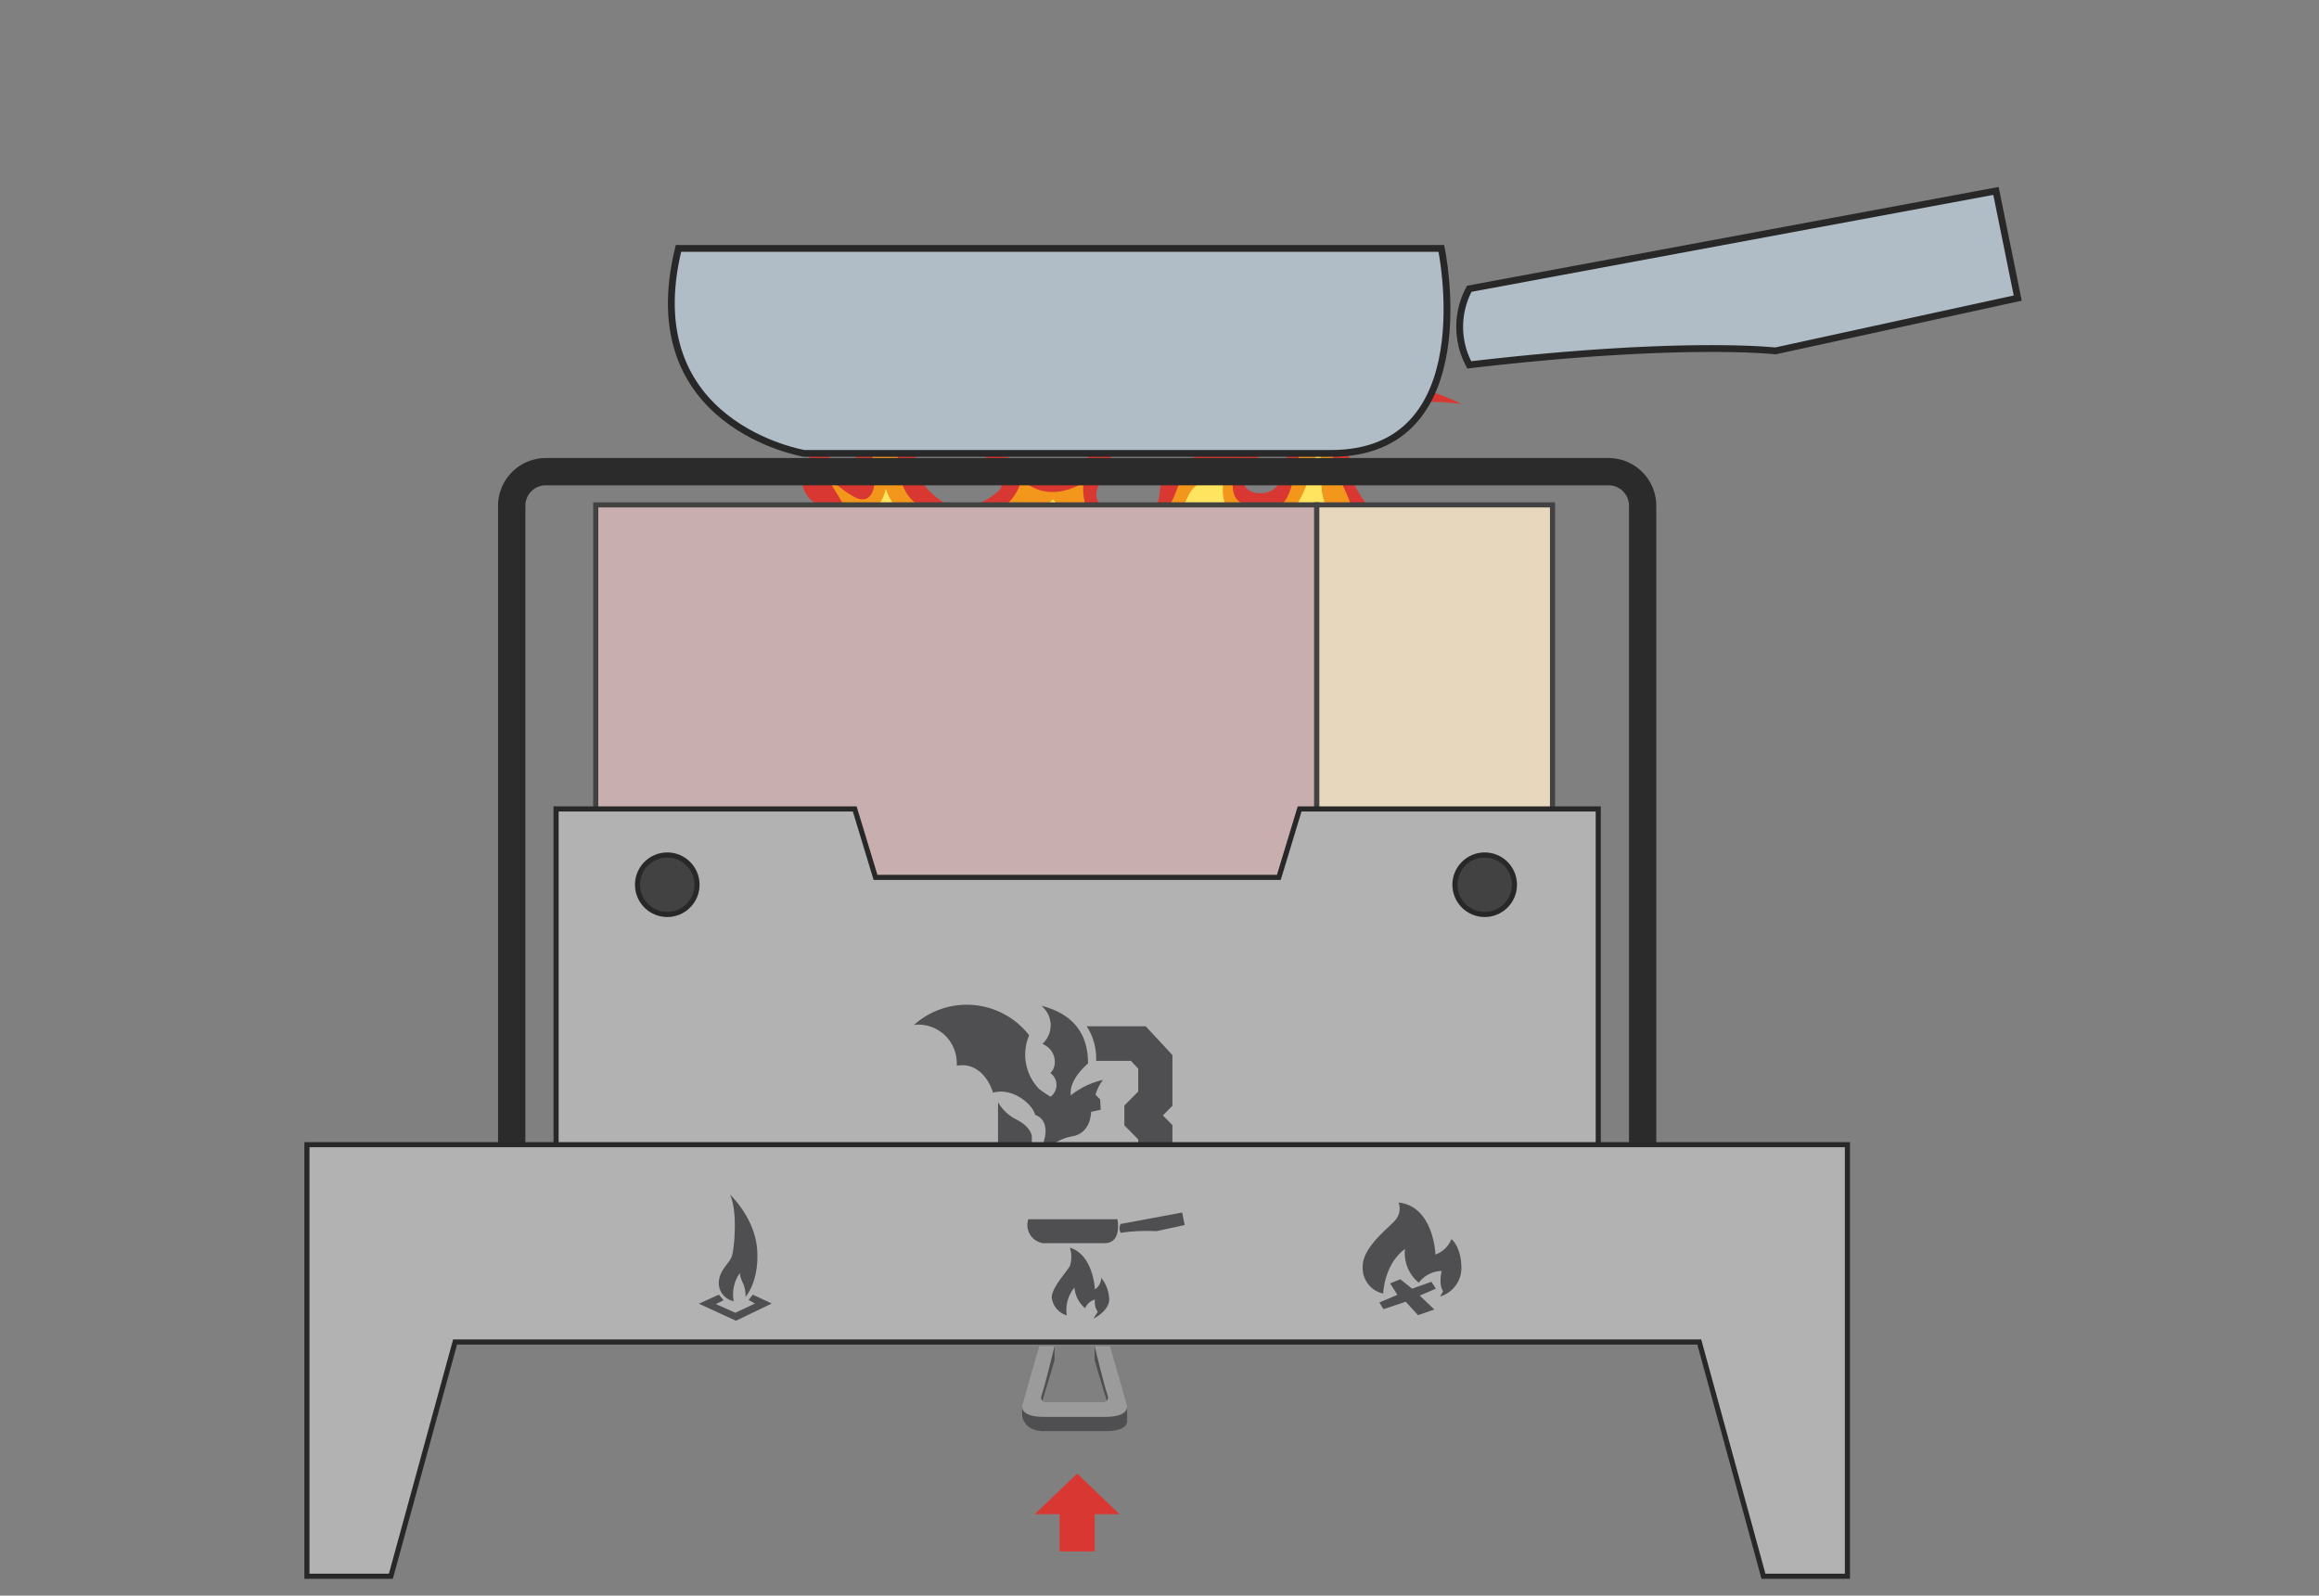
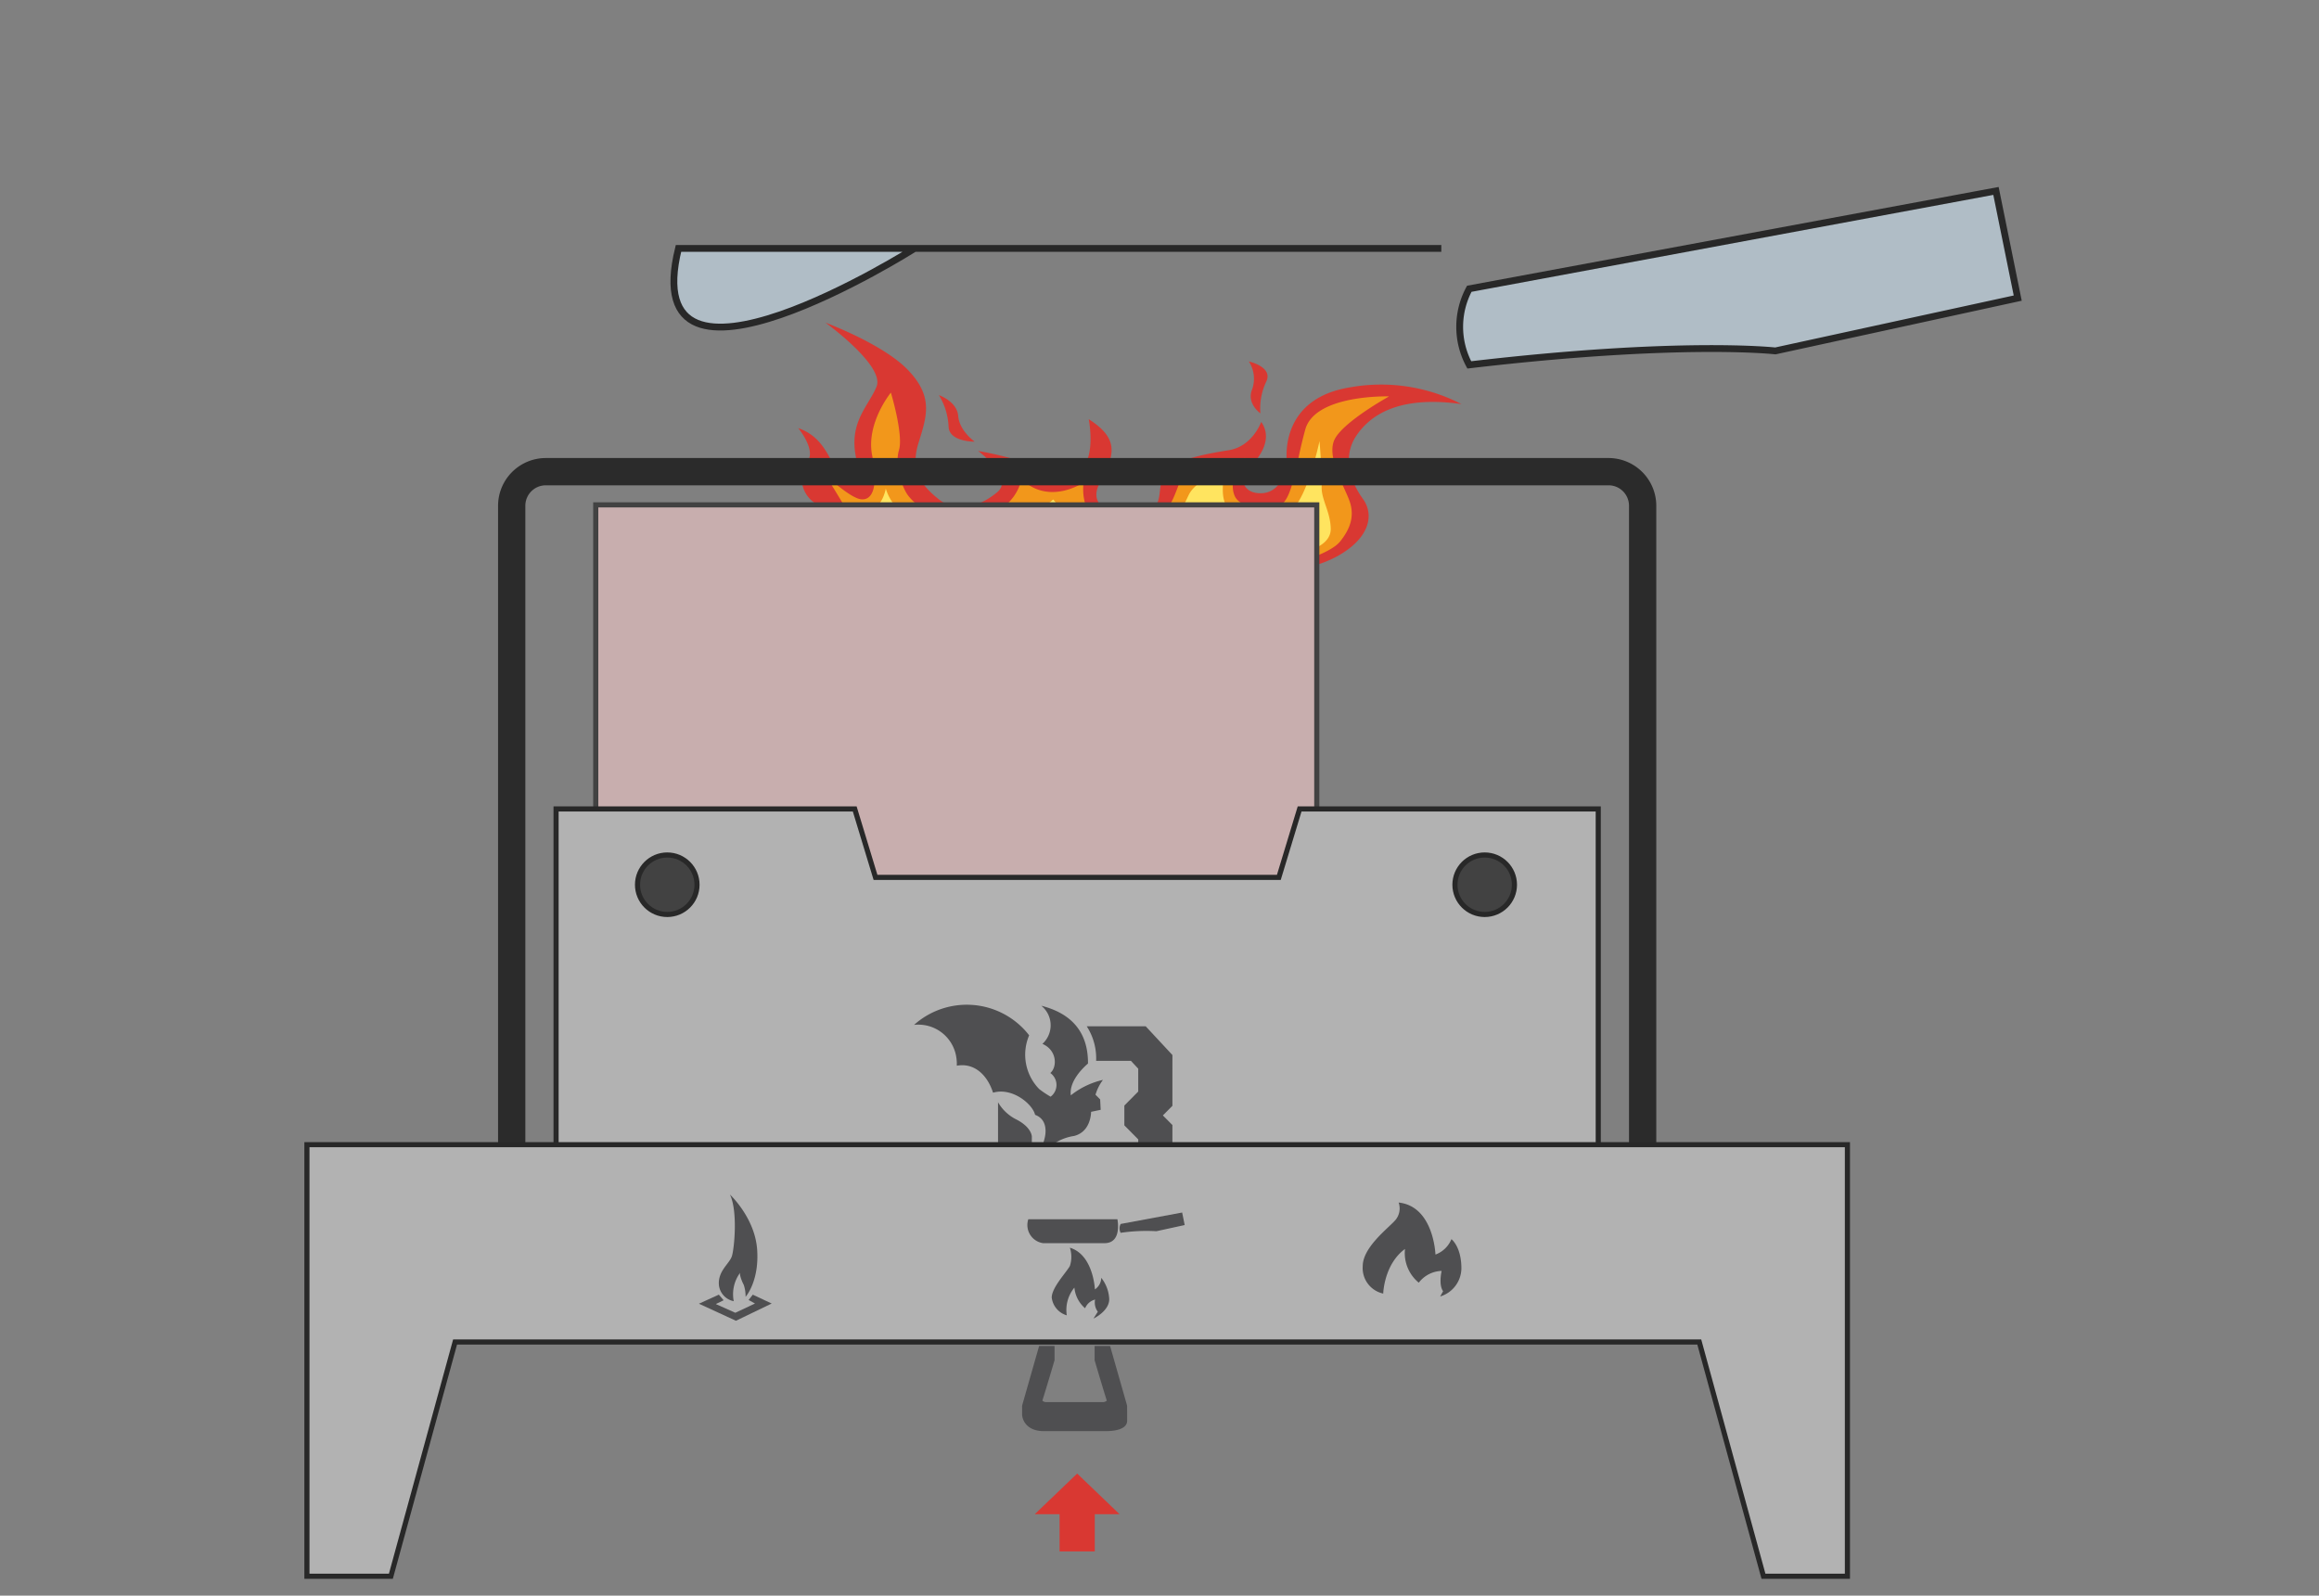
<svg xmlns="http://www.w3.org/2000/svg" width="340" height="234" viewBox="0 0 340 234">
  <rect x="0" y="0" width="340" height="234" fill="#808080" stroke="none" />
  <g id="グループ_4981" data-name="グループ 4981" transform="translate(1478 2069)">
    <rect id="長方形_4486" data-name="長方形 4486" width="340" height="234" transform="translate(-1478 -2069)" fill="none" />
    <g id="グループ_5074" data-name="グループ 5074" transform="translate(-1978.35 -3457.73)">
      <g id="グループ_5073" data-name="グループ 5073">
        <g id="グループ_5063" data-name="グループ 5063">
          <g id="グループ_5062" data-name="グループ 5062">
            <path id="パス_11753" data-name="パス 11753" d="M626.2,1457.139c.419,1.344.582,2.273-.915,2.216s-2-1.08-3.077-3.126-2.246-3.808-4.824-4.717c0,0,2.578,3.126,1.414,4.774a4.293,4.293,0,0,0,1,6.195c2.5,1.591,5.822,3.808,4.491,4.774s-3.909-.568-4.741-1.875a9.9,9.9,0,0,0,6.571,6.138c4.99,1.25,13.141,1.193,13.141,1.193s-1.913-3.012.582-3.3,8.234,1.7,9.482,2.159,6.487,1.251,6.487,1.251-.416-2.046,2.745-1.762,8.9,1.25,12.226.511,7.236-4.092,7.236-4.092l2,2.615,3.41-1.592,1.165,1.876,4.657-2.16s2.163,2.16-2.162,3.979a16.331,16.331,0,0,0,9.4-1.933c4.658-2.614,5.407-6.024,3.66-8.411s-3.077-6.081-.915-9.264,6.488-5.854,15.387-4.6a25.713,25.713,0,0,0-16.385-2.444c-9.731,1.592-9.315,9.492-9.232,10.685s-.749,4.717-3.66,4.831-3.41-2.387-1.829-3.808,3.493-4.206,1.746-6.649c0,0-1.247,3.58-4.741,4.148s-8.067,1.365-9.4,3.411.166,4.944-2.994,5.854-8.65-.455-6.571-4.377,3.161-6.422-1.58-9.434c0,0,1.248,6.138-1.664,7.786s-2.744,1.25-5.655-.455-8.9-2.671-8.9-2.671,5.323,3.922,2.828,6.025-5.9,3.182-8.567,1.079-4.241-4.319-2.994-8.3,2.163-6.764-1.5-10.628-12.143-6.991-12.143-6.991,8.733,6.309,7.486,9.378S624.289,1451,626.2,1457.139Z" fill="#d93832" />
            <path id="パス_11754" data-name="パス 11754" d="M643.252,1453.5s-3.826.057-3.826-2.273a9.748,9.748,0,0,0-1.414-4.547s2.662.909,2.828,3.069S643.252,1453.5,643.252,1453.5Z" fill="#d93832" />
            <path id="パス_11755" data-name="パス 11755" d="M683.451,1441.737s3.643.8,2.53,3a9.1,9.1,0,0,0-.836,4.613s-2.081-1.453-1.207-3.532A4.676,4.676,0,0,0,683.451,1441.737Z" fill="#d93832" />
          </g>
          <path id="パス_11756" data-name="パス 11756" d="M690.785,1468.434s.437,2.3-.561,2.9c0,0,5.177-1.407,6.612-3.2s2.121-3.623,1.435-5.754-3.618-6.735-2.184-9.336,7.923-6.18,7.923-6.18-10.854-.341-12.289,4.859-1.809,10.145-3.743,11.168-5.739.3-6.55-1.321-.062-4.05,1.5-5.67c0,0-8.421.384-9.731,3.837s-2.183,6.138-8.608,6.18-5.365-6.436-5.365-6.436-4.99,3.453-9.107-.469c0,0-.873,5.2-7.174,5.541s-8.546-2-9.419-3.111-2.058-4.433-1.372-6.693-1.185-8.439-1.185-8.439-3.681,4.475-2.745,9.207,0,6.607-1.622,6.436-5.24-3.58-5.24-3.58,2.87,4.6,3.681,6.138,1.5,3.708.811,4.348,4.8,2.216,7.111,2.557,2.37-3.453,6.861-2.941,13.038,2.643,13.849,2.643,1.185-1.194,4.3-.9,8.359,1.534,11.852.255a50.867,50.867,0,0,0,8.3-4.475s2.246,2.728,2.558,2.685,4.429-1.108,4.429-1.108.124,1.364.312,1.364,4.366-1.961,4.366-1.961Z" fill="#f2971b" />
          <path id="パス_11757" data-name="パス 11757" d="M692.4,1467.071l-.314,2.411s3.45-.75,3.372-3.269-1.411-4.232-1.333-6.161-.314-6.644-.314-6.644-2.038,9.805-4.861,10.555-6.116.8-8.155-.429-.784-5.947-.784-5.947-4.2,1.417-5.332,3.643c-.706,1.393-2.039,5.358-8,5.841s-8.076-1.018-8.939-1.822-2.979-3.268-2.979-3.268-4,3.857-11.449,3.8-9.174-.8-10.82-1.983a7.066,7.066,0,0,1-2.274-3.429s-.549,3.644-3.45,3.215a13.047,13.047,0,0,0,.941,4.126c.705,1.125,3.058,2.411,4,2.2s2.43-2.947,7.919-2.2,13.173,2.464,14.036,2.3,1.019-1.34,3.92-.7,9.174,1.393,10.743.482,9.331-4.929,9.331-4.929l3.45,1.554.157,1.018,3.92-.8.941.911,3.058-1.5S692.165,1465.785,692.4,1467.071Z" fill="#ffe45f" />
        </g>
        <path id="パス_11758" data-name="パス 11758" d="M736.186,1579.147H580.374a7.008,7.008,0,0,1-7-7V1462.9a7.008,7.008,0,0,1,7-7H736.186a7.008,7.008,0,0,1,7,7v109.251A7.008,7.008,0,0,1,736.186,1579.147ZM580.374,1459.9a3,3,0,0,0-3,3v109.251a3,3,0,0,0,3,3H736.186a3,3,0,0,0,3-3V1462.9a3,3,0,0,0-3-3Z" fill="#2b2b2b" />
        <g id="グループ_5071" data-name="グループ 5071">
          <rect id="長方形_4514" data-name="長方形 4514" width="105.714" height="70.416" transform="translate(587.695 1462.77)" fill="#c8aeae" stroke="#424242" stroke-width="0.75" />
-           <rect id="長方形_4515" data-name="長方形 4515" width="34.563" height="70.416" transform="translate(693.409 1462.77)" fill="#e7d8bd" stroke="#424242" stroke-width="0.75" />
          <path id="パス_11759" data-name="パス 11759" d="M690.894,1507.361l-3.046,10.036H628.711l-3.046-10.036H581.878v52.857h152.8v-52.857Z" fill="#b2b2b2" stroke="#282828" stroke-miterlimit="10" stroke-width="0.75" />
          <g id="グループ_5064" data-name="グループ 5064">
            <path id="パス_3054" data-name="パス 3054" d="M646.676,1550.375v14.765h4.956v-9.735s0-1.364-2.334-2.536A6.359,6.359,0,0,1,646.676,1550.375Z" fill="#4f4f51" />
            <path id="パス_3055" data-name="パス 3055" d="M672.244,1543.45l-3.914-4.21h-8.648a8.656,8.656,0,0,1,1.378,5.063h5.1l1.071,1.153v3.349l-2.034,2.054v2.908l2.034,2.055v3.1l-1.071,1.153H652.944v5.062h15.385l3.914-4.209v-7.207l-1.4-1.411,1.4-1.411Z" fill="#4f4f51" />
            <path id="パス_3056" data-name="パス 3056" d="M661.649,1549.958l-.682-.686a6.81,6.81,0,0,1,1.093-2.173,11.672,11.672,0,0,0-4.712,2.265c-.233-1.715,1.171-3.5,2.519-4.667.028-4.9-2.738-7.43-6.851-8.475a3.673,3.673,0,0,1,.611,5.11,3.551,3.551,0,0,1-.442.483c2.2.958,2.164,3.44,1.156,4.273a2.149,2.149,0,0,1,.044,3.473,14.371,14.371,0,0,1-1.676-1.123,7.215,7.215,0,0,1-1.471-7.872c-.119-.158-.242-.312-.369-.464a11.58,11.58,0,0,0-16.505-1.071,5.627,5.627,0,0,1,6.223,4.955,5.943,5.943,0,0,1,.042,1.033c2.586-.471,4.488,1.377,5.317,3.955,2.822-.817,5.8,1.666,6.164,3.247,2.272.838,1.347,3.616,1.347,3.616h.006a17.476,17.476,0,0,0-.519,2.5,7.279,7.279,0,0,1,4.876-3.016c2.533-.623,2.5-3.541,2.5-3.541l1.406-.294Z" fill="#4f4f51" />
          </g>
          <path id="パス_11760" data-name="パス 11760" d="M545.35,1556.6v63.286h12.309l9.413-34.353H749.487l9.413,34.353h12.309V1556.6Z" fill="#b2b2b2" stroke="#282828" stroke-miterlimit="10" stroke-width="0.75" />
          <g id="グループ_5065" data-name="グループ 5065">
            <circle id="楕円形_430" data-name="楕円形 430" cx="4.362" cy="4.362" r="4.362" transform="translate(593.819 1514.115)" fill="#424242" stroke="#282828" stroke-miterlimit="10" stroke-width="0.75" />
            <circle id="楕円形_431" data-name="楕円形 431" cx="4.362" cy="4.362" r="4.362" transform="translate(713.666 1514.115)" fill="#424242" stroke="#282828" stroke-miterlimit="10" stroke-width="0.75" />
          </g>
          <g id="グループ_5069" data-name="グループ 5069">
            <g id="グループ_5066" data-name="グループ 5066">
              <path id="パス_11761" data-name="パス 11761" d="M607.372,1563.913s3.67,3.405,3.989,8.086-1.7,6.914-1.7,6.914a5.112,5.112,0,0,0-.275-1.781c-.283-.506-.682-1.6-.5-1.782a5.316,5.316,0,0,0-.958,4.2,2.706,2.706,0,0,1-2.18-2.42c-.133-2.048,1.569-3.086,1.914-4.2S608.542,1566.36,607.372,1563.913Z" fill="#4f4f51" />
              <path id="パス_11762" data-name="パス 11762" d="M610.107,1579.373l.616-.779,2.766,1.3-5.239,2.527-5.426-2.5,2.918-1.33.7.824-1.144.558,2.859,1.277,2.886-1.356Z" fill="#4f4f51" />
            </g>
            <g id="グループ_5067" data-name="グループ 5067">
              <path id="パス_11763" data-name="パス 11763" d="M657.209,1571.706a4.312,4.312,0,0,1,0,2.686c-.533.958-2.66,3.165-2.66,4.628a3.094,3.094,0,0,0,2.207,2.606,5.169,5.169,0,0,1,1.117-4.069,4.536,4.536,0,0,0,1.569,3.032,2.153,2.153,0,0,1,1.463-1.277,2.273,2.273,0,0,0,.4,1.782l-.638,1.011s2.313-1.09,2.313-2.846a5.421,5.421,0,0,0-1.17-3.138,2.081,2.081,0,0,1-.931,1.7S660.666,1572.743,657.209,1571.706Z" fill="#4f4f51" />
              <path id="パス_11764" data-name="パス 11764" d="M651.118,1567.53h13.058s.745,3.511-1.888,3.511h-9.016A2.686,2.686,0,0,1,651.118,1567.53Z" fill="#4f4f51" />
              <path id="パス_11765" data-name="パス 11765" d="M664.655,1569.525a1.375,1.375,0,0,1,0-1.3l9.016-1.676.372,1.835-4.149.905A25.853,25.853,0,0,0,664.655,1569.525Z" fill="#4f4f51" />
            </g>
            <g id="グループ_5068" data-name="グループ 5068">
              <path id="パス_11766" data-name="パス 11766" d="M705.412,1565.084a2.646,2.646,0,0,1-.506,2.606c-1.063,1.2-4.76,3.963-4.76,6.729a3.825,3.825,0,0,0,3.005,4.016s.107-4.282,3.192-6.543a5.618,5.618,0,0,0,2.021,4.947,4.382,4.382,0,0,1,3.351-1.729s-.479,2.022.213,2.979l-.426.771a4.369,4.369,0,0,0,3.112-4.1c0-3.218-1.463-4.308-1.463-4.308a4.02,4.02,0,0,1-2.34,2.261S710.571,1565.642,705.412,1565.084Z" fill="#4f4f51" />
-               <path id="パス_11767" data-name="パス 11767" d="M704.162,1576.945l1.489-.612,1.729,1.383,2.846-1.011.638,1.011-2.367,1.011,2.154,2.048-2.394.824-1.809-1.968-3.271,1.09-.585-.984,2.633-1.117Z" fill="#4f4f51" />
            </g>
          </g>
          <g id="グループ_5070" data-name="グループ 5070">
            <path id="パス_11768" data-name="パス 11768" d="M665.6,1595.056h0a.963.963,0,0,0-.036-.313l-2.459-8.623h-2.269v2.09s1.235,4.2,1.786,5.923a.861.861,0,0,1-.467.216h-8.512a.862.862,0,0,1-.466-.216c.551-1.726,1.786-5.923,1.786-5.923v-2.09H652.7l-2.459,8.623a.961.961,0,0,0-.036.313h0v1.129h0c.016.508.416,2.424,3.222,2.424h8.957c2.823,0,3.211-.973,3.223-1.478v-.975h0Z" fill="#4f4f51" />
-             <path id="パス_11769" data-name="パス 11769" d="M665.565,1594.743l-2.459-8.623h-2.269s1.381,5.763,1.874,7.144c.28.784-.139,1.021-.555,1.085h-8.512c-.415-.064-.834-.3-.554-1.085.493-1.381,1.874-7.144,1.874-7.144H652.7l-2.459,8.623s-.626,1.776,3.186,1.776h8.957C666.191,1596.519,665.565,1594.743,665.565,1594.743Z" fill="#fff" opacity="0.43" />
          </g>
        </g>
        <g id="グループ_5072" data-name="グループ 5072">
-           <path id="パス_11770" data-name="パス 11770" d="M599.825,1425.158H711.669s6.378,30.068-16.173,30.068h-77.22S593.447,1451.126,599.825,1425.158Z" fill="#b0bdc6" stroke="#282828" stroke-miterlimit="10" stroke-width="1" />
+           <path id="パス_11770" data-name="パス 11770" d="M599.825,1425.158H711.669h-77.22S593.447,1451.126,599.825,1425.158Z" fill="#b0bdc6" stroke="#282828" stroke-miterlimit="10" stroke-width="1" />
          <path id="パス_11771" data-name="パス 11771" d="M715.77,1442.242a11.769,11.769,0,0,1,0-11.162l77.22-14.35,3.189,15.717-35.535,7.745S746.749,1438.6,715.77,1442.242Z" fill="#b0bdc6" stroke="#282828" stroke-miterlimit="10" stroke-width="1" />
        </g>
      </g>
      <path id="合体_6" data-name="合体 6" d="M655.7,1616.248v-5.458H652.06l3.109-2.98,3.11-2.98,3.109,2.98,3.109,2.98H660.86v5.458Z" fill="#d93832" />
    </g>
  </g>
</svg>